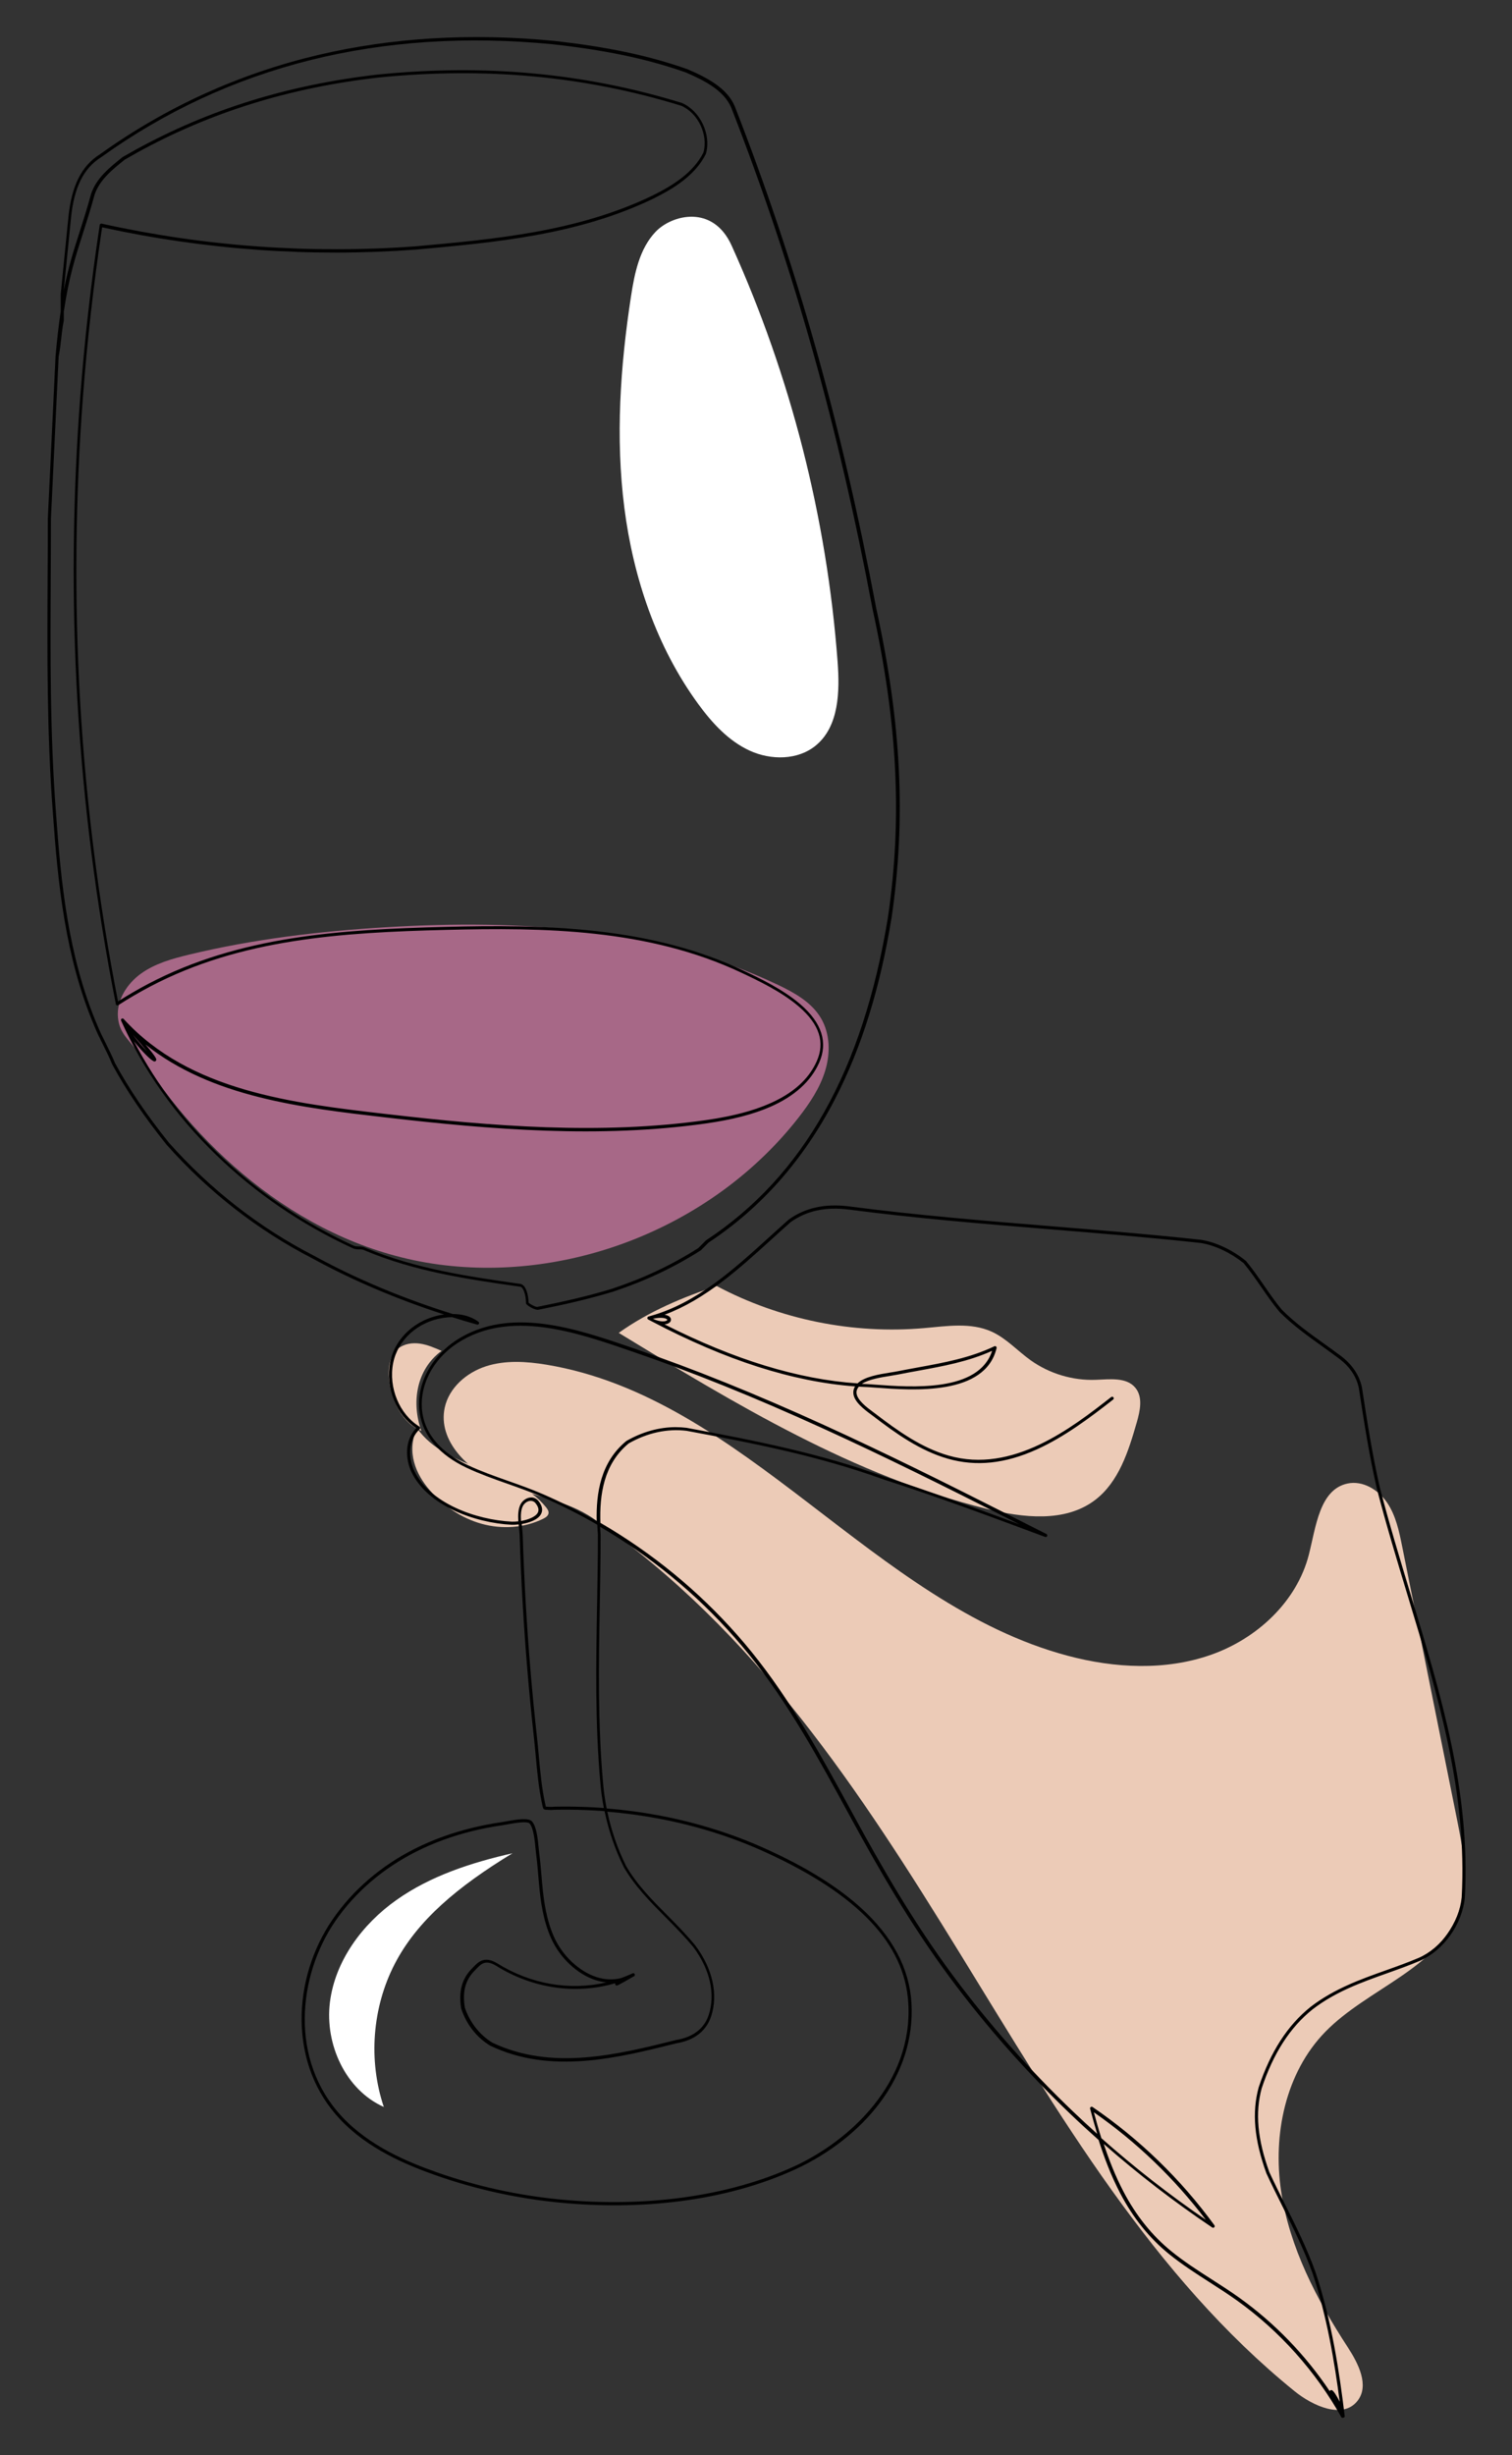
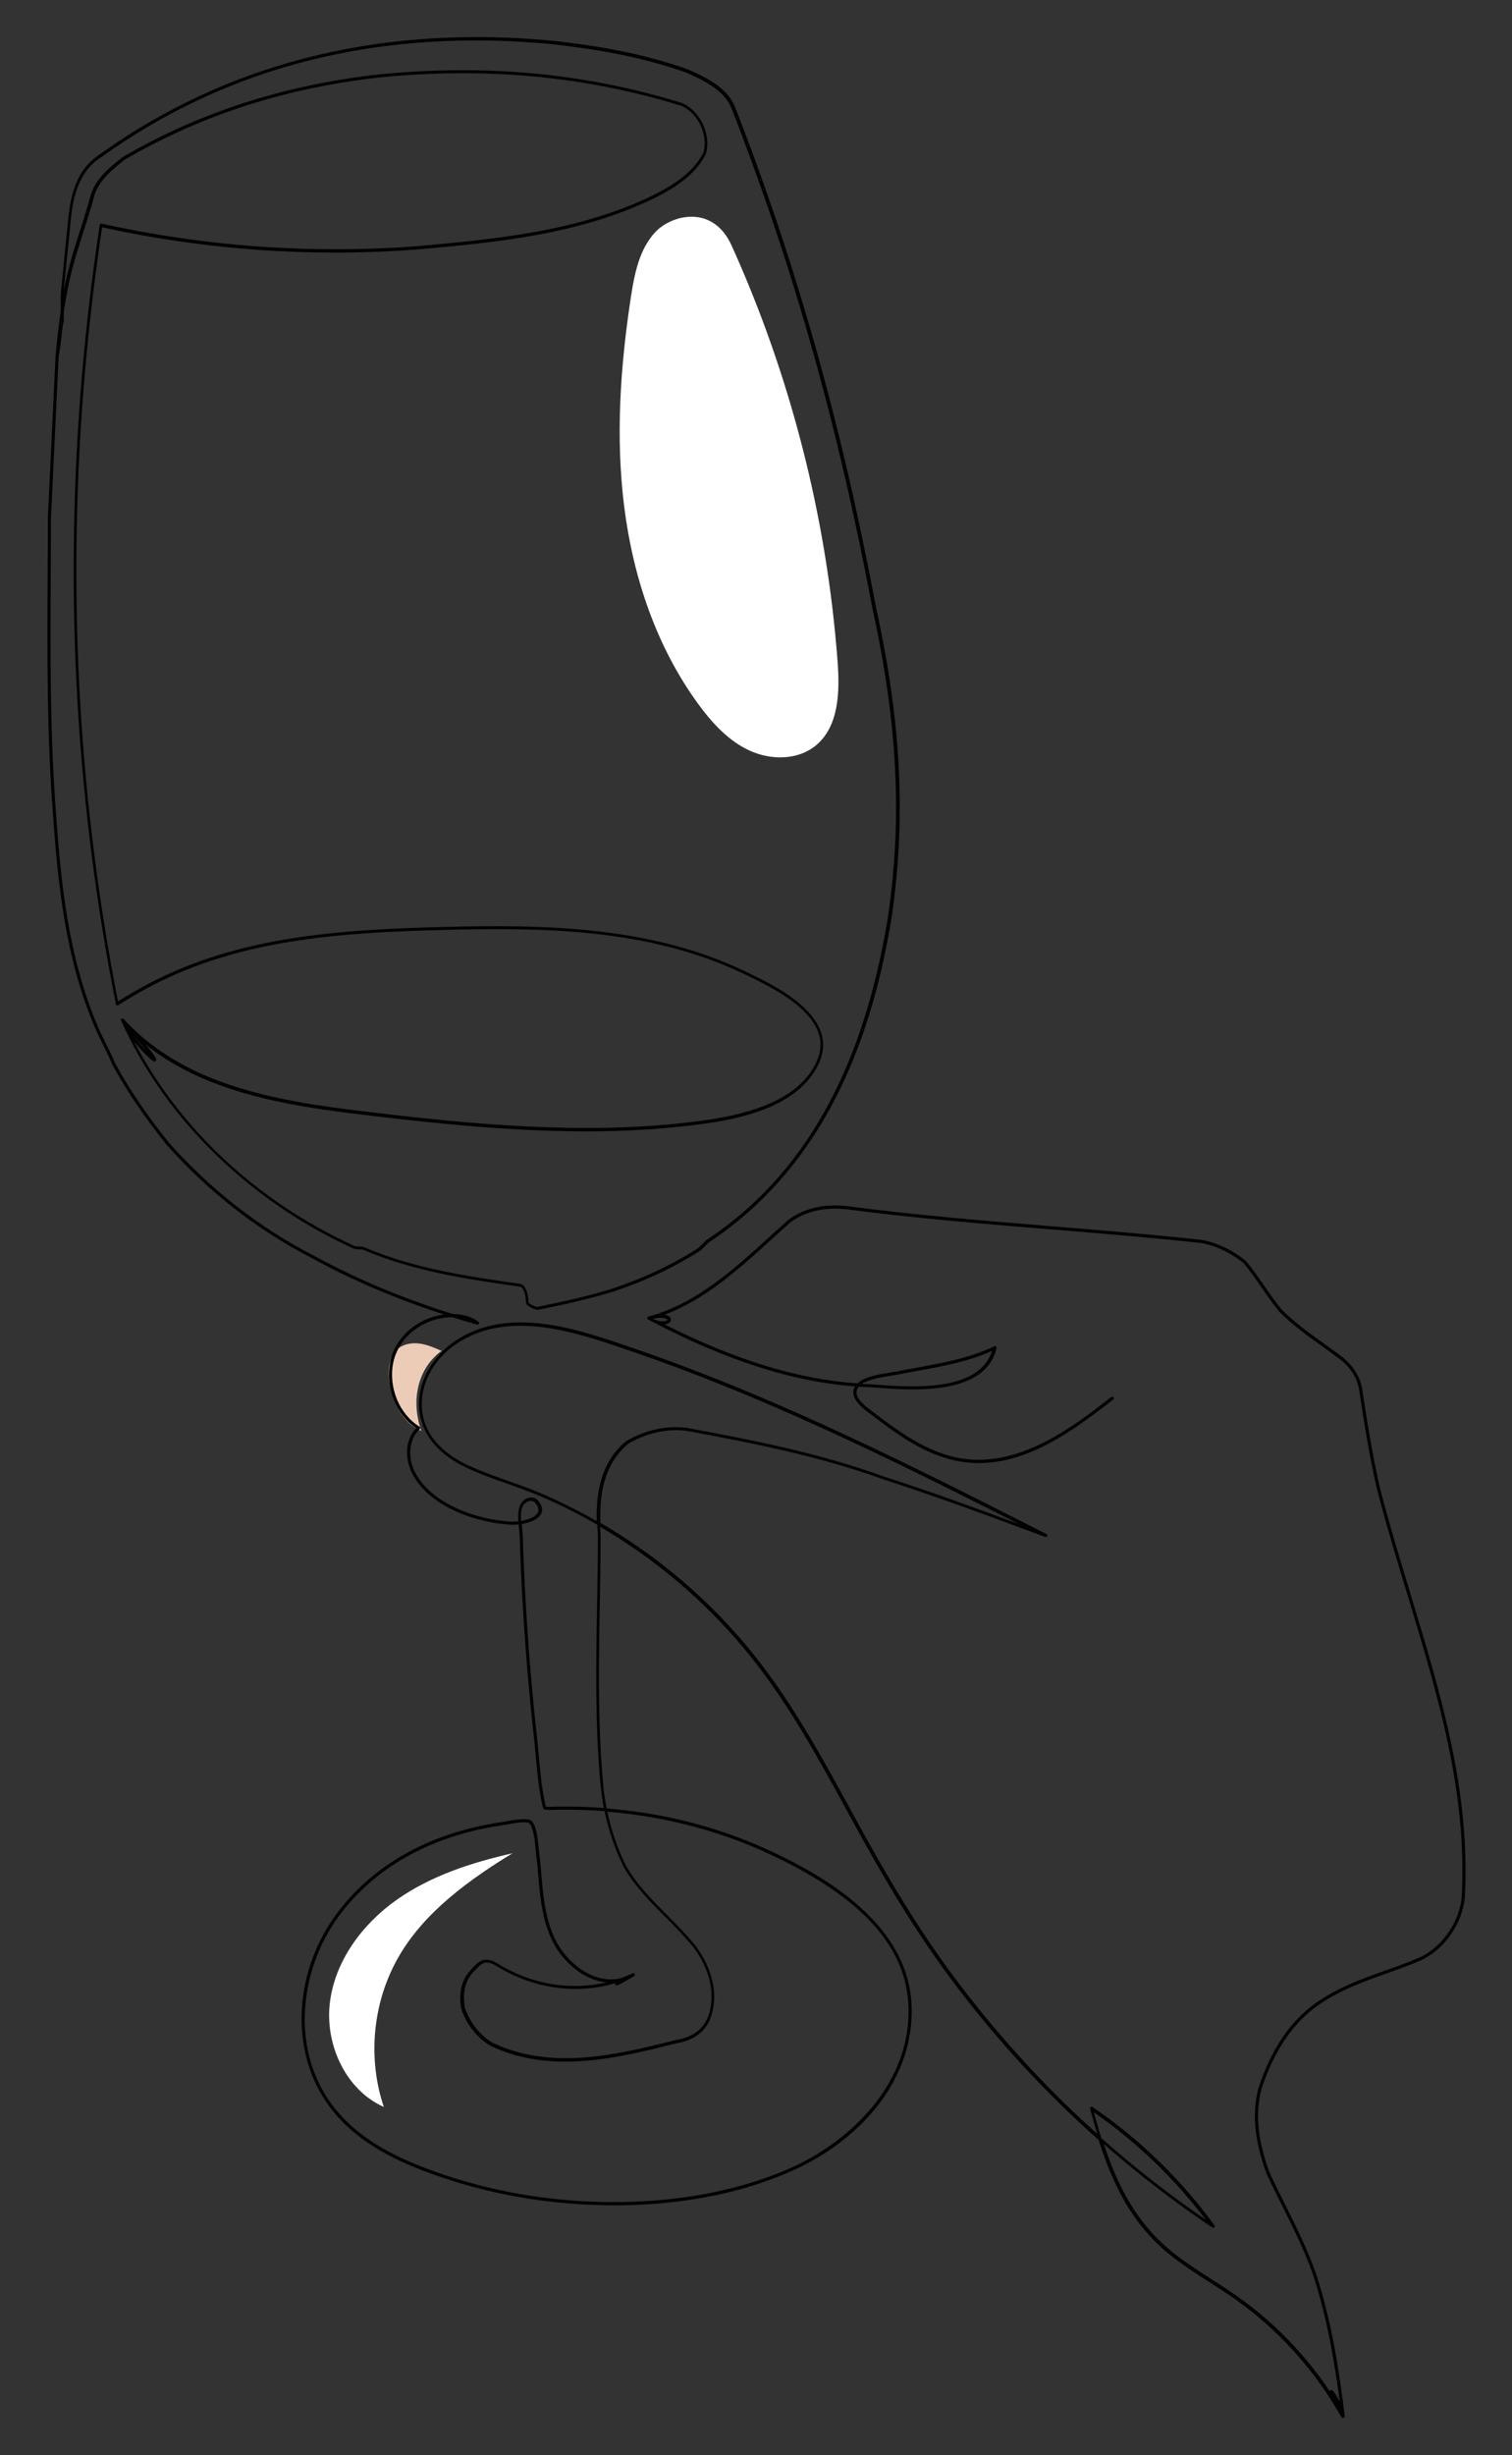
<svg xmlns="http://www.w3.org/2000/svg" id="a" viewBox="0 0 1898.97 3081.18">
  <rect x="0" y="0" width="1898.97" height="3081.18" fill="#333333" stroke="none" />
-   <path d="m745.27,1905.73c-34.79-24.06-79.09-28.68-118.29-44.57-39.2-15.89-77.26-53.06-68.48-94.44,5.33-25.08,27.37-44.2,51.77-52.08,24.4-7.88,50.86-6.19,76.16-2,248.77,41.25,410.89,300.41,654.58,365.25,58.9,15.67,122.63,18.97,180.12-1.28,57.49-20.24,107.61-66.54,122.7-125.6,8.91-34.85,13.33-81.69,48.5-89.26,19.15-4.12,38.86,7.84,49.83,24.06s15.06,35.99,18.92,55.19c23.02,114.53,46.05,229.06,69.07,343.59,7.53,37.46,14.95,77.06,2.48,113.19-25.04,72.58-114.51,97.07-168.13,152.03-50.04,51.28-66.09,128.97-55.53,199.84,10.56,70.87,44.68,136.09,83.8,196.13,13.27,20.36,27.17,47.7,12.33,66.94-18.29,23.7-55.96,6.94-79.22-11.9-354.78-287.2-472.49-812.9-880.59-1095.08Z" fill="#eccbb7" />
-   <path d="m900.15,1613.92c79.4,42.09,171.09,60.65,260.61,52.78,28.42-2.5,58.42-7.36,84.44,4.34,18.58,8.35,32.61,24.14,49.18,35.99,23.6,16.87,52.87,25.65,81.86,24.56,17.67-.67,38.79-3.55,49.89,10.22,9.41,11.67,5.73,28.73,1.59,43.14-10.43,36.24-22.58,75.06-52.71,97.74-37.52,28.25-90.09,22.14-135.68,10.89-166.49-41.08-315.84-131.61-462.24-220.89,37.59-26.85,81.24-45.18,123.07-58.78Z" fill="#eccbb7" />
  <path d="m554.58,1695.28c-8.77-3.86-17.67-7.75-27.15-9.11-9.48-1.36-19.78.13-27.25,6.12-11.8,9.46-13.3,26.86-11.22,41.84,3.52,25.43,16.58,51.66,40.26,61.6-12.7-35.43-6.53-77.03,25.37-100.46Z" fill="#eccbb7" />
-   <path d="m523.7,1792.13c18.21,26.5,49.85,39.79,79.93,51.14s61.94,23.2,82.13,48.22c1.78,2.21,3.55,4.84,3.13,7.65-.49,3.3-3.74,5.37-6.73,6.84-23.65,11.63-51.67,13.36-77.07,6.36-25.41-7-48.16-22.41-65.45-42.3-17.27-19.87-29.53-47.72-15.94-77.91Z" fill="#eccbb7" />
-   <path d="m175.39,1323.96c-11.56-18.37-25.31-25.45-27.26-47.06-1.95-21.61,11.31-42.39,28.92-55.07,17.61-12.68,39.06-18.67,60.15-23.76,81.34-19.65,164.8-29.49,248.33-34.5,167.21-10.03,340.59.42,491.8,72.5,20.72,9.88,41.91,21.79,53.64,41.52,11.6,19.51,12.03,44.2,5.46,65.93-6.57,21.73-19.47,40.98-33.44,58.88-104.76,134.26-283.13,207.08-451.93,184.49-168.8-22.59-300.54-143.53-375.67-262.92Z" fill="#a76887" />
  <path d="m1686.31,3034.32c-.71,0-1.38-.38-1.75-1.02-32.14-57.41-77.41-107.97-130.9-146.24-11.26-8.05-23.13-15.67-34.61-23.03-17.04-10.93-34.66-22.22-50.72-35.23-24.74-20.03-45.38-45.67-61.34-76.2-11.5-22-20.22-44.99-27.23-67.05-12.07-10.72-23.95-21.65-35.61-32.79-54.99-52.5-105.8-110-151.03-170.9-50.3-67.73-91.09-139.23-124.36-200.24l-3.5-6.43c-37.09-68.05-75.45-138.41-125.1-199.52-46.19-56.85-101.27-105.88-163.7-145.73-7.49-4.78-15.08-9.42-22.76-13.91.17,3.4.39,6.75.64,10.03,0,.05,0,.1,0,.15,0,29.46-.53,59.45-1.05,88.45-1.3,73-2.64,148.49,4.27,224.56.92,10.15,2.38,20.27,4.35,30.27,21.7,1.75,43.3,4.61,64.36,8.51,48,8.89,94.11,23.32,137.04,42.9,50.08,22.83,88.65,46.82,117.9,73.31,39.55,35.82,60.93,75.93,63.53,119.21,2.66,44.31-11.27,87.98-40.29,126.29-25.66,33.88-63.14,63.24-105.54,82.69-43.31,19.86-92.35,33.37-145.74,40.13-48.44,6.14-99.36,6.66-151.36,1.53-52.74-5.2-104.55-16.64-153.99-34-37.94-13.33-85.98-33.41-120.97-70.74-30.75-32.8-47.36-75.35-48.02-123.06-.62-44.68,13.16-89.91,38.8-127.35,25.32-36.96,61.25-67.78,103.92-89.13,21.9-10.96,45.86-19.67,71.22-25.88,12.08-2.96,24.65-5.39,37.36-7.22,1.42-.2,3.39-.56,5.67-.98,14.79-2.71,28.4-4.73,32.53.25,5.66,6.83,7.13,22.02,8.2,33.12.25,2.61.49,5.07.75,7.01,1.21,9.17,2,18.51,2.77,27.55.27,3.24.54,6.47.84,9.7,1.99,22.05,5.17,45.46,14.84,67.24,10.45,23.54,31.39,43.37,53.34,50.49,10.43,3.39,20.82,3.83,30.7,1.39,3.84-1.36,7.64-2.87,11.4-4.51,1.11-.53,2.21-1.03,3.26-1.47.31-.13.64-.18.96-.16h0s.01,0,.02,0c0,0,.01,0,.02,0s.01,0,.02,0c0,0,.01,0,.02,0,0,0,.01,0,.02,0,0,0,.01,0,.02,0,0,0,.01,0,.02,0,0,0,.01,0,.02,0,0,0,.01,0,.02,0,0,0,.01,0,.02,0,0,0,.01,0,.02,0,0,0,0,0,.02,0,0,0,.01,0,.02,0,0,0,0,0,.02,0s0,0,.02,0c0,0,0,0,.02,0,0,0,.01,0,.02,0,0,0,.01,0,.02,0,0,0,0,0,.02,0,0,0,0,0,.02,0,0,0,.01,0,.02,0,0,0,0,0,.01,0,0,0,0,0,.02,0,0,0,.01,0,.02,0,0,0,.01,0,.02,0,0,0,0,0,.01,0,0,0,.01,0,.02,0h0s.01,0,.02,0h0s.01,0,.02,0h0c.47.16.87.5,1.12.97.12.24.2.49.22.74h0s0,.02,0,.02h0s0,.02,0,.02h0s0,.02,0,.02c0,0,0,0,0,0v.02s0,0,0,.01h0s0,.02,0,.03h0v.03h0c0,.18-.02.35-.06.51h0s0,.01,0,.02h0s0,.01,0,.02c0,0,0,0,0,0,0,0,0,.01,0,.02,0,0,0,0,0,0,0,0,0,.01,0,.02,0,0,0,0,0,0,0,0,0,.01,0,.02,0,0,0,0,0,0,0,0,0,.01,0,.02,0,0,0,0,0,0,0,0,0,.01,0,.02,0,0,0,0,0,0,0,0,0,0,0,.01,0,0,0,0,0,0,0,0,0,0,0,.01,0,0,0,0,0,0,0,0,0,0,0,.01,0,0,0,0,0,0,0,0,0,0,0,.01,0,0,0,0,0,0,0,0,0,0,0,.01,0,0,0,0,0,0,0,0,0,0,0,.01,0,0,0,0,0,.01,0,0,0,0,0,.01,0,0,0,0,0,.01,0,0,0,0,0,0,0,0,0,0,0,.01,0,0,0,0,0,0h0s0,.02,0,.02h0s0,.02,0,.02c0,0,0,0,0,.01,0,0,0,0,0,0,0,0,0,0,0,.01,0,0,0,0,0,0,0,0,0,0,0,.01,0,0,0,0,0,0,0,0,0,0,0,.01h0s0,.02,0,.02h0s0,.02,0,.02c0,0,0,0,0,0,0,0,0,.01,0,.02,0,0,0,0,0,0,0,0,0,0,0,.02,0,0,0,0,0,0,0,0,0,.01,0,.02,0,0,0,0,0,0,0,0,0,.01,0,.02,0,0,0,0,0,0,0,0,0,.01-.01.02,0,0,0,0,0,0,0,0,0,.01-.01.02,0,0,0,0,0,0,0,0,0,.01-.01.02,0,0,0,0,0,0,0,0,0,.01-.01.02,0,0,0,0,0,0,0,0,0,.01-.01.02,0,0,0,0,0,0,0,0,0,.01-.01.02,0,0,0,0,0,0,0,0,0,.01-.01.02,0,0,0,0,0,0,0,0,0,.01-.01.02,0,0,0,0,0,0,0,0,0,.01-.01.02h0s0,.01-.01.02c0,0,0,0,0,0,0,0,0,.01-.01.02h0s0,.01-.01.02c0,0,0,0,0,0,0,0,0,.01-.01.02h0s0,.01-.01.02h0s0,.01-.01.02c0,0,0,0,0,0,0,0,0,0-.01.02,0,0,0,0,0,0h-.01s0,.02,0,.02h-.01s0,.02,0,.02h-.01s0,.02,0,.02c0,0,0,0-.01.01h0s0,.01-.01.02h0s0,.01-.01.02h0s0,.01-.01.02h0s0,.01-.01.02c0,0,0,0,0,0h-.01s0,.01,0,.02h-.01s0,.01,0,.02c0,0,0,0-.01.01,0,0,0,0,0,0,0,0,0,0-.01.01,0,0,0,0,0,0,0,0,0,0-.01.01,0,0,0,0,0,0,0,0,0,0-.01,0,0,0,0,0,0,0,0,0,0,0-.01,0,0,0,0,0,0,0h-.01s0,.01,0,.01c0,0,0,0-.01,0,0,0,0,0,0,0h-.01s0,.01,0,.01c0,0,0,0-.01,0,0,0,0,0-.01,0,0,0,0,0,0,0,0,0,0,0-.01,0,0,0,0,0-.01,0,0,0,0,0-.01,0s0,0,0,0c0,0,0,0-.01,0,0,0,0,0,0,0,0,0-.01,0-.02.01-21.9,12.68-22.12,12.54-23.4,11.73-.63-.4-.99-1.13-.93-1.87.02-.26.04-.48.17-.73-49.28,14.51-103.7,6.83-149.91-22.05-13.15-7.89-18.73-2.04-24.63,4.16-.66.69-1.3,1.37-1.95,2.01-11.75,11.75-15.68,26.53-12.38,46.53,6.18,18.44,18.75,34.43,34.51,43.92,74.7,35.68,157.75,14.92,231.04-3.41.05-.01.1-.02.16-.03,14.54-2.42,33.34-9.76,40.41-30.95,8.79-26.36,1.83-57.46-19.07-85.34-11.06-13.51-23.28-25.83-35.1-37.74-19.63-19.78-38.17-38.47-52.21-62.54-.02-.04-.04-.08-.06-.11-10.92-21.84-19.12-45.72-24.24-70.37-1.96-.15-3.92-.29-5.88-.42-12.26-.82-24.76-1.29-37.14-1.41-6.2-.06-12.5-.03-18.7.08-.87.02-1.75.07-2.64.13-1.8.12-3.67.24-5.51.05-1.32-.13-2.28-.14-3.05-.15-3.8-.04-4.25-1.28-5.09-5.21-.09-.45-.2-.95-.33-1.51-4.37-19.77-6.3-40.76-8.16-61.06-.7-7.66-1.43-15.58-2.27-23.21-3.09-27.97-5.84-56.35-8.19-84.36-4.67-55.74-7.92-112.29-9.67-168.1-.09-2.78-.42-6.05-.76-9.52-.17-1.7-.35-3.44-.5-5.2-3.62.43-6.73.55-8.71.45-46.37-2.28-105.52-23.86-125.78-65.87-7.77-16.1-9.05-39.85,5.76-55.32-12.35-8.2-22-20.32-28-35.18-6.07-15.05-7.76-31.83-4.75-47.25,6-30.71,32.52-54.82,66-59.99.56-.09,1.15-.17,1.77-.25-59.76-19.36-115.09-42.89-164.96-70.19-69.03-35.46-130.82-83.57-183.63-142.98-.02-.03-.04-.05-.07-.08-28.4-35.5-50-67.39-68-100.38-.04-.07-.07-.14-.1-.21-3.2-7.99-7.28-16.16-11.23-24.06-3.99-7.97-8.11-16.22-11.37-24.37-36.46-86.18-45.58-178.35-51.8-265.35-7.76-100.84-7.23-201.02-6.72-297.9.13-24.11.26-49.04.26-73.55l9.69-203.48s0-.07,0-.11c1.92-21.71,4.08-40.04,6.45-55.97v-21.34c0-.07,0-.13,0-.2l9.69-96.86c3.94-39.41,16.53-64.5,39.62-78.95,82.67-59.27,174.82-101.18,273.88-124.59,92.47-21.85,191.96-27.84,295.68-17.8,68.08,7.56,120,18.55,168.37,35.62.04.01.08.03.12.05,25.03,10.73,49.53,23.76,59.17,46.25,77.77,199.1,134.23,399.27,177.71,630.02,31.61,143.99,37.59,263.71,19.39,388.11-14.54,89.03-37.83,163.68-71.23,228.25-39.14,75.67-92.54,136.17-158.71,179.83l-9.54,9.54c-.1.1-.22.19-.34.27-34.07,21.68-69.09,38.16-110.22,51.87-32.28,9.69-60.87,16.06-93.87,22.67-.13.03-.26.04-.39.04-3.75,0-10.71-3.42-14.33-7.04-.38-.38-.59-.88-.59-1.41,0-9.72-3.29-20.6-7.69-20.6-.09,0-.19,0-.28-.02-64.39-9.2-130.98-18.71-194.22-45.34-.04-.02-.08-.04-.12-.05-2.81-1.4-4.83-1.4-7.18-1.4-2.49,0-5.32,0-8.97-1.83-63.92-29.5-121.48-68.88-171.03-117-51.12-49.66-91.17-106.24-119.02-168.18-.17-.38-.21-.8-.14-1.19h0s0-.01,0-.02c0,0,0,0,0,0h0s0-.02,0-.02c0,0,0,0,0-.01,0,0,0,0,0,0,0,0,0,0,0,0,0,0,0,0,0-.01,0,0,0,0,0,0,0,0,0-.01,0-.02,0,0,0,0,0,0,0,0,0-.01,0-.02h0c.07-.27.19-.52.36-.74h0s0-.01.01-.02c0,0,0,0,0,0,0,0,0,0,0-.01,0,0,0,0,0,0,0,0,0,0,0,0,0,0,0,0,0-.01,0,0,0,0,0,0,0,0,0,0,.01-.01h0c.12-.14.25-.26.41-.36.37-.24.79-.35,1.2-.32,0,0,.02,0,.03,0,.4.03.78.17,1.11.42.09.07.17.14.25.23,82.57,90.7,213.31,105.8,328.67,119.13l4.62.53c128.31,14.84,265.3,25.99,397.81,7.26,76.36-10.79,121.92-34.94,139.29-73.81,10.7-23.95,3.41-46.39-22.31-68.61-21.67-18.73-51.86-32.96-71.83-42.38l-.37-.17c-117.29-55.29-247.94-56.87-371.69-53.75-130.45,3.29-256.96,11.19-370.71,70.96-13.64,7.17-27.19,15.07-40.27,23.5-.56.36-1.25.42-1.87.16-.61-.26-1.05-.8-1.18-1.45-24.55-124.12-40.77-251.67-48.19-379.1-7.39-126.88-6.21-256.02,3.51-383.81,5.44-71.46,13.65-143.78,24.42-214.94.08-.55.39-1.04.85-1.35.46-.31,1.02-.42,1.56-.3,129.3,28.64,262.17,38.2,394.91,28.41,99.82-9.01,203.08-18.32,297.31-63.81,24.11-12.05,50.53-27.88,63.57-53.81,6.24-22.24-6.75-49.62-27.88-58.74-121.21-37.28-245.54-48.86-380.1-35.4-112.12,12.81-211.33,43.65-303.29,94.27-5.12,2.82-10.31,5.75-15.42,8.72-15.6,12.48-31.7,25.39-37.96,44.13-5.16,18.91-10,33.99-14.68,48.57-9.48,29.52-17.5,54.49-23.98,98.13v10.92c0,.13-.01.26-.04.39-1.6,7.99-2.41,15.33-3.2,22.43-.79,7.14-1.61,14.53-3.23,22.62l-9.68,203.26c0,24.42-.13,49.36-.26,73.47-.51,96.8-1.04,196.9,6.71,297.58,6.19,86.68,15.27,178.47,51.51,264.13,3.21,8.03,7.3,16.2,11.25,24.1,3.97,7.94,8.07,16.14,11.32,24.25,17.86,32.73,39.32,64.4,67.52,99.65,52.47,59.02,113.86,106.82,182.48,142.07,52.39,28.67,110.8,53.17,174.06,73.02,10.01.06,22.15,2.14,32.34,9.76.77.58,1.02,1.62.59,2.49-.43.86-1.41,1.3-2.34,1.04-10.53-2.97-20.94-6.07-31.22-9.29-4.44,0-8.41.43-11.51.91-31.82,4.91-57.01,27.74-62.68,56.8-6,30.73,7.9,64.22,33.06,79.63.54.33.89.89.95,1.51.06.62-.18,1.24-.64,1.67-14.57,13.37-14.4,36.5-6.71,52.44,19.56,40.54,77.15,61.39,122.38,63.62,2.21.11,5.07-.03,8.2-.42-.49-7.79-.25-15.52,2.75-21.25,2.53-4.82,7.39-8.22,12.37-8.65,4.11-.37,7.81,1.32,10.43,4.72,4.49,5.83,5.5,11.2,3,15.97-3.81,7.28-14.87,10.98-24.28,12.6.16,1.81.34,3.62.52,5.38.35,3.54.69,6.88.78,9.79,1.74,55.74,4.99,112.23,9.65,167.89,2.34,27.97,5.09,56.32,8.18,84.25.85,7.67,1.57,15.61,2.28,23.28,1.85,20.18,3.76,41.04,8.08,60.57.13.58.24,1.09.33,1.54.17.78.33,1.57.47,2.03.21,0,.49.01.75.01.81,0,1.91.02,3.41.17,1.52.15,3.14.05,4.85-.06.95-.06,1.9-.12,2.83-.14,6.25-.12,12.57-.14,18.82-.08,12.45.12,25.03.6,37.36,1.42,1.6.11,3.2.22,4.79.34-1.89-9.78-3.3-19.67-4.2-29.58-6.94-76.29-5.59-151.89-4.29-224.99.52-28.96,1.05-58.9,1.05-88.3-.32-4.12-.58-8.34-.76-12.65-22.64-13.04-46.01-24.79-69.79-35.09-13.96-6.04-28.59-11.21-42.75-16.21-17.08-6.03-34.74-12.27-51.42-20.1-34.17-16.06-54.57-39.59-58.99-68.04-2.73-17.57.57-35.81,9.54-52.74,8.25-15.59,21.23-29.61,36.54-39.5,66.84-43.13,151.03-14.22,218.68,9l5.86,2.01c73.73,25.26,151.4,56.57,237.44,95.74,77.65,35.35,154.29,73.54,225.53,109.55,15.54,7.85,31.06,15.73,46.59,23.6l6.85,3.47c.95.48,1.35,1.62.93,2.59s-1.54,1.44-2.53,1.07c-66.01-24.59-134.27-50.02-203.01-72.18-79.84-28.85-159.21-44.7-247.24-61-24.19-3.01-49.37,2.46-72.82,15.82-31.62,25.96-36.65,65.08-35.5,99.65,8.48,4.92,16.85,10.02,25.11,15.29,62.79,40.08,118.19,89.39,164.65,146.58,49.88,61.39,88.33,131.92,125.51,200.12l3.5,6.43c33.21,60.89,73.91,132.23,124.06,199.77,45.09,60.72,95.75,118.05,150.58,170.39,10.03,9.57,20.21,19,30.54,28.26-3.32-10.89-6.24-21.49-8.9-31.57-.21-.81.1-1.66.78-2.15.68-.48,1.59-.49,2.28-.02,59.24,40.5,110.72,90.43,153.04,148.38.57.78.5,1.87-.17,2.57-.67.7-1.75.81-2.56.28-47.39-31.8-93.05-66.95-136.27-104.87,6.58,19.89,14.62,40.36,24.89,60,15.71,30.04,36.01,55.26,60.32,74.95,15.89,12.87,33.41,24.11,50.36,34.97,11.53,7.39,23.44,15.03,34.78,23.14,44.33,31.7,83.04,71.77,113.43,117.16.09-.21.2-.37.32-.51.53-.69,1.42-.98,2.28-.76,2.32.61,6.44,7.82,8.7,12.07.39.74.83,1.59,1.3,2.53-6.6-50.46-16.12-107.19-34-160.81-10.71-29.98-24.54-57.65-37.92-84.41-6.71-13.42-13.64-27.29-20.11-41.31-.02-.05-.04-.1-.06-.15-15.25-41.94-18.35-76.19-9.74-107.76,0-.04.02-.07.03-.11,14.94-44.82,36.27-77.86,65.22-101.02,29.53-22.71,62.53-34.46,94.45-45.82,13.75-4.89,27.97-9.96,41.62-15.8,28.4-12.62,50.48-43.82,53.69-75.85,7.16-131.35-29.43-252.03-68.18-379.79-13.1-43.2-26.65-87.88-38.32-132.87-9.72-42.11-16.29-84.82-22.64-126.12-2.91-14.54-11.34-27.17-25.05-37.45-6.93-5.2-13.96-10.23-20.75-15.1-19.07-13.66-37.09-26.57-53.73-43.21-.04-.04-.08-.09-.12-.13-8.13-9.75-15.54-20.46-22.71-30.81-7.08-10.23-14.4-20.8-22.36-30.38-16.67-13.29-35.74-22.27-53.75-25.28-63.35-6.88-127.14-12.09-188.83-17.13-82.75-6.75-168.33-13.74-253.5-24.85-29.01-3.63-52.81,1.52-72.76,15.73-8.21,7.25-16.49,14.77-24.5,22.04-40.69,36.95-82.62,75.02-133.86,94.2,3.9.64,6.27,2.15,7.3,3.88,1.11,1.87.8,4.04-.8,5.66-1.38,1.39-3.65,2.33-6.65,2.55,88.28,44.67,167.92,69,242.43,74.08,8.79-8.48,27.36-11.43,41.06-13.61,3.4-.54,6.62-1.05,9.25-1.58,8.36-1.67,16.9-3.23,25.16-4.73,32.45-5.91,66.01-12.03,96.36-26.62.7-.33,1.52-.24,2.12.25.6.48.87,1.27.69,2.02-14.33,59.87-104.16,53.18-152.43,49.59-2.72-.2-5.32-.4-7.78-.57-4.26-.15-8.53-.36-12.82-.63-2.22,2.63-3.15,5.33-2.86,8.24.9,8.9,13.27,18.04,20.66,23.5,1.09.8,2.09,1.55,2.98,2.22,27.77,21.22,57.75,42.76,92.13,52.59,80.42,23,154.82-35.09,204.05-73.52.87-.68,2.13-.53,2.81.35.68.87.53,2.13-.35,2.81-29.57,23.09-61.33,46.94-95.86,62.56-39.74,17.99-76.3,21.8-111.75,11.66-35.05-10.02-65.39-31.8-93.46-53.26-.87-.66-1.86-1.39-2.93-2.18-8.44-6.23-21.19-15.66-22.26-26.32-.32-3.14.4-6.14,2.14-8.97-78.23-5.81-162.08-32.64-255.5-81.7-1.42-.67-2.88-1.44-4.39-2.32-.69-.39-1.08-1.15-1-1.95.08-.81.65-1.49,1.43-1.72.86-.25,1.71-.48,2.53-.69,58.07-16.28,104.23-58.2,148.9-98.76,8.04-7.3,16.36-14.86,24.62-22.15.05-.04.1-.09.16-.13,20.81-14.87,45.57-20.26,75.67-16.5,85.08,11.1,170.61,18.08,253.31,24.83,61.73,5.04,125.56,10.25,188.99,17.14.04,0,.08,0,.11.02,18.74,3.12,38.56,12.44,55.81,26.24.11.08.2.18.29.28,8.13,9.75,15.54,20.46,22.71,30.81,7.1,10.26,14.44,20.86,22.44,30.46,16.39,16.37,34.25,29.17,53.16,42.72,6.81,4.88,13.85,9.92,20.82,15.15,14.32,10.74,23.51,24.55,26.59,39.95,6.36,41.32,12.92,83.95,22.59,125.86,11.63,44.87,25.17,89.5,38.26,132.66,38.85,128.11,75.55,249.12,68.34,381.26-3.35,33.49-26.4,66.02-56.07,79.21-13.79,5.91-28.07,10.99-41.88,15.91-31.62,11.25-64.32,22.89-93.32,45.2-28.29,22.63-49.19,55.05-63.88,99.09-8.36,30.7-5.3,64.13,9.62,105.21,6.43,13.94,13.34,27.75,20.03,41.12,13.43,26.86,27.32,54.64,38.12,84.89,20.19,60.57,29.77,124.92,36.49,179.89,0,.01,0,.02,0,.04,0,0,0,0,0,0,0,0,0,0,0,0,.02.19,0,.38-.02.56h0v.02s0,0,0,0c0,0,0,.01,0,.02h0s0,.01,0,.02c0,0,0,0,0,0,0,0,0,.01,0,.02,0,0,0,0,0,0,0,0,0,.01,0,.02,0,0,0,0,0,0,0,0,0,.01,0,.02,0,0,0,0,0,0,0,0,0,.01,0,.02,0,0,0,0,0,0,0,0,0,.01,0,.02,0,0,0,0,0,0,0,0,0,.01,0,.02,0,0,0,0,0,0,0,0,0,.01,0,.02,0,0,0,0,0,0,0,0,0,.01,0,.02,0,0,0,0,0,0,0,0,0,0,0,.02,0,0,0,0,0,0,0,0,0,.01,0,.02,0,0,0,0,0,0v.02s0,0,0,0c0,0,0,.01,0,.02h0s0,.01,0,.02c0,0,0,0,0,0,0,0,0,.01,0,.02h0s0,.01,0,.02h0s0,.01,0,.02h0s0,.01,0,.02c0,0,0,0,0,0,0,0,0,.01,0,.02h0c-.14.32-.36.6-.64.81t0,0s-.01,0-.02.01h0s-.01,0-.02.01t0,0s0,0-.01.01c0,0,0,0,0,0,0,0,0,0-.01,0,0,0,0,0,0,0,0,0,0,0-.01,0,0,0,0,0,0,0,0,0,0,0-.01,0,0,0,0,0,0,0s0,0-.01,0c0,0,0,0,0,0s0,0,0,0c0,0,0,0,0,0,0,0,0,0,0,0,0,0,0,0-.01,0,0,0,0,0,0,0,0,0,0,0-.01,0,0,0,0,0,0,0,0,0,0,0-.01,0,0,0,0,0,0,0h-.01s0,.01,0,.01c0,0-.01,0-.02,0t0,0s-.01,0-.02,0h0c-.08.04-.17.08-.26.12h-.01s0,0,0,0h0s0,0,0,0h-.02s0,0,0,0c-.2.07-.41.1-.62.1Zm-303.08-351.04c41.61,36.88,85.53,71.18,131.13,102.38-39.58-52.13-86.8-97.46-140.56-134.89,2.8,10.42,5.9,21.34,9.43,32.51Zm-724.92-396.4c-6.81,0-16.62,1.8-21.79,2.75-2.32.42-4.32.79-5.82,1.01-12.58,1.81-25.02,4.21-36.98,7.15-25.07,6.15-48.75,14.75-70.38,25.57-42.06,21.04-77.47,51.41-102.41,87.81-46.42,67.76-58.29,173.82,8.83,245.42,34.4,36.69,81.87,56.52,119.38,69.7,49.14,17.26,100.63,28.63,153.05,33.8,108.78,10.71,213.56-3.96,295.04-41.32,69.96-32.08,149.52-105.05,143.51-205.1-4.47-74.35-63.05-136.21-179.09-189.13-42.63-19.44-88.42-33.77-136.11-42.6-20.55-3.81-41.63-6.61-62.8-8.36,5.06,23.89,13.06,47.02,23.64,68.2,13.78,23.6,32.13,42.1,51.56,61.68,11.88,11.98,24.17,24.37,35.4,38.09,21.76,29.01,28.93,61.45,19.72,89.07-6.08,18.24-21.11,29.87-43.46,33.61-73.94,18.49-157.75,39.42-233.74,3.08-.06-.03-.11-.06-.17-.09-16.89-10.14-29.81-26.57-36.38-46.28-.03-.1-.06-.2-.08-.3-3.53-21.17.88-37.58,13.47-50.17.62-.62,1.25-1.28,1.88-1.95,5.78-6.06,13.69-14.37,29.62-4.81,42.38,26.49,91.77,34.77,137.46,24.06-4.59-.42-9.23-1.38-13.87-2.89-22.98-7.46-44.87-28.14-55.76-52.68-9.9-22.31-13.14-46.11-15.16-68.51-.29-3.24-.57-6.48-.84-9.73-.76-8.99-1.54-18.28-2.74-27.36-.27-2.01-.51-4.51-.76-7.15-.96-9.98-2.42-25.06-7.29-30.95-.98-1.18-3.6-1.62-6.94-1.62Zm190.45-495.87c4.56,0,9.09.28,13.6.84.04,0,.08.01.12.02,88.23,16.34,167.78,32.22,247.86,61.16,57.32,18.47,114.32,39.23,169.97,59.88-7.29-3.7-14.59-7.39-21.89-11.08-71.21-35.99-147.8-74.16-225.39-109.48-85.92-39.11-163.47-70.38-237.08-95.6l-5.86-2.01c-66.83-22.95-150.01-51.51-215.21-9.43-32.03,20.67-49.41,55.31-44.3,88.26,5.31,34.22,33.79,54.25,56.74,65.04,16.5,7.75,34.06,13.96,51.05,19.95,14.22,5.02,28.92,10.21,43,16.31,23.17,10.03,45.95,21.43,68.05,34.06-.87-34.96,4.88-74.09,37.16-100.51.09-.07.18-.13.27-.19,19.91-11.38,41.06-17.24,61.9-17.24Zm-182.18,92.44c-.25,0-.49.01-.72.03-3.6.31-7.29,2.94-9.17,6.53-2.52,4.8-2.75,11.69-2.32,18.77,8.74-1.61,18.21-5.04,21.04-10.45,1.73-3.31.87-7.13-2.63-11.67-1.98-2.57-4.35-3.2-6.2-3.2Zm415.81-146.78c2.9.16,5.79.29,8.68.39,2.53.18,5.14.37,7.87.57,45.9,3.42,130.36,9.7,147.09-42.42-29.76,13.51-62.09,19.4-93.41,25.1-8.24,1.5-16.76,3.05-25.09,4.72-2.72.54-5.97,1.06-9.41,1.61-11.62,1.85-26.89,4.28-35.72,10.03Zm-262.4-81.68c10.05,4.68,16.24,3.45,17.81,1.87.43-.43.3-.64.21-.8-.94-1.58-6.51-3.57-18.01-1.06Zm-156.07-20.22c3.08,2.74,8.35,5.21,10.75,5.32,32.8-6.56,61.23-12.91,93.23-22.51,40.68-13.56,75.37-29.87,109.09-51.31l9.53-9.53c.09-.1.2-.18.31-.26,122.28-80.59,196.98-213.22,228.37-405.47,18.13-123.87,12.16-243.14-19.35-386.7-43.44-230.55-99.83-430.5-177.49-629.3-9.05-21.13-32.73-33.67-56.98-44.07-48.05-16.95-99.68-27.87-167.39-35.39-215.86-20.89-406.59,26.78-566.87,141.7-.03.02-.07.05-.11.07-21.99,13.74-34,37.89-37.81,75.99l-9.14,91.4c5.75-29.5,12.4-50.22,19.63-72.73,4.67-14.55,9.51-29.6,14.65-48.46,0-.04.02-.07.03-.11,6.64-19.93,23.29-33.25,39.39-46.13.08-.06.16-.12.25-.17,5.18-3.01,10.43-5.98,15.62-8.83,92.43-50.88,192.13-81.87,304.8-94.74,135.16-13.52,260.04-1.87,381.8,35.59.07.02.13.05.2.07,22.97,9.85,37.08,39.63,30.19,63.73-.03.12-.08.23-.13.35-13.54,27.08-40.69,43.4-65.47,55.78-94.92,45.82-198.54,55.17-298.75,64.21-132.45,9.76-264.99.33-394.01-28.03-10.59,70.39-18.69,141.88-24.07,212.53-9.71,127.62-10.89,256.57-3.51,383.28,7.36,126.26,23.35,252.64,47.55,375.68,12.41-7.9,25.21-15.32,38.1-22.09,114.52-60.17,241.53-68.11,372.47-71.41,60.59-1.53,125.57-1.94,190.22,5.3,70.33,7.88,130.27,23.85,183.27,48.83l.37.18c20.17,9.51,50.65,23.88,72.74,42.97,26.85,23.2,34.7,47.85,23.34,73.27-10.46,23.41-31.05,41.98-61.2,55.19-21.49,9.42-48.05,16.27-81.18,20.96-132.96,18.79-270.26,7.63-398.83-7.24l-4.62-.53c-102.58-11.85-217.27-25.1-300.24-91.43,1.72,2.04,3.29,3.94,4.71,5.69,9.73,12,9.25,13.09,8.7,14.35-.36.81-1.14,1.32-2.04,1.32h0c-3.12,0-14.98-11.76-25.73-25.21,57.32,109.9,153.92,200.09,274.89,255.92,2.86,1.43,4.89,1.43,7.23,1.43,2.48,0,5.29,0,8.91,1.8,62.7,26.39,128.96,35.87,193.04,45.02,8.14.18,11.34,14.26,11.52,23.73Zm-497.07-336.25c5.85,7.8,12.44,15.28,17.76,20.78-3.78-4.67-9.39-11.33-17.76-20.78Z" fill="#010101" />
  <path d="m918.85,308.11c74.38,164.52,119.66,342.16,133.11,522.22,2.8,37.55,1.83,81.01-27.15,105.06-22.58,18.74-56.51,18.85-83.19,6.65-26.68-12.2-47.23-34.71-64.56-58.38-52.4-71.59-81.67-158.38-92.92-246.38-11.25-88-5.14-177.45,8.32-265.14,4.47-29.08,10.61-59.84,30.86-81.18,20.25-21.34,71.96-34.94,95.52,17.16Z" fill="#fff" />
  <path d="m643.66,2325.75c-51.37,11.67-102.65,28.19-145.68,58.58-43.03,30.4-77.21,76.41-83.66,128.7-6.44,52.29,19.59,109.66,67.72,131.09-19.65-58.43-14.58-124.75,13.73-179.52,28.31-54.77,79.48-97.25,147.88-138.85Z" fill="#fff" />
</svg>